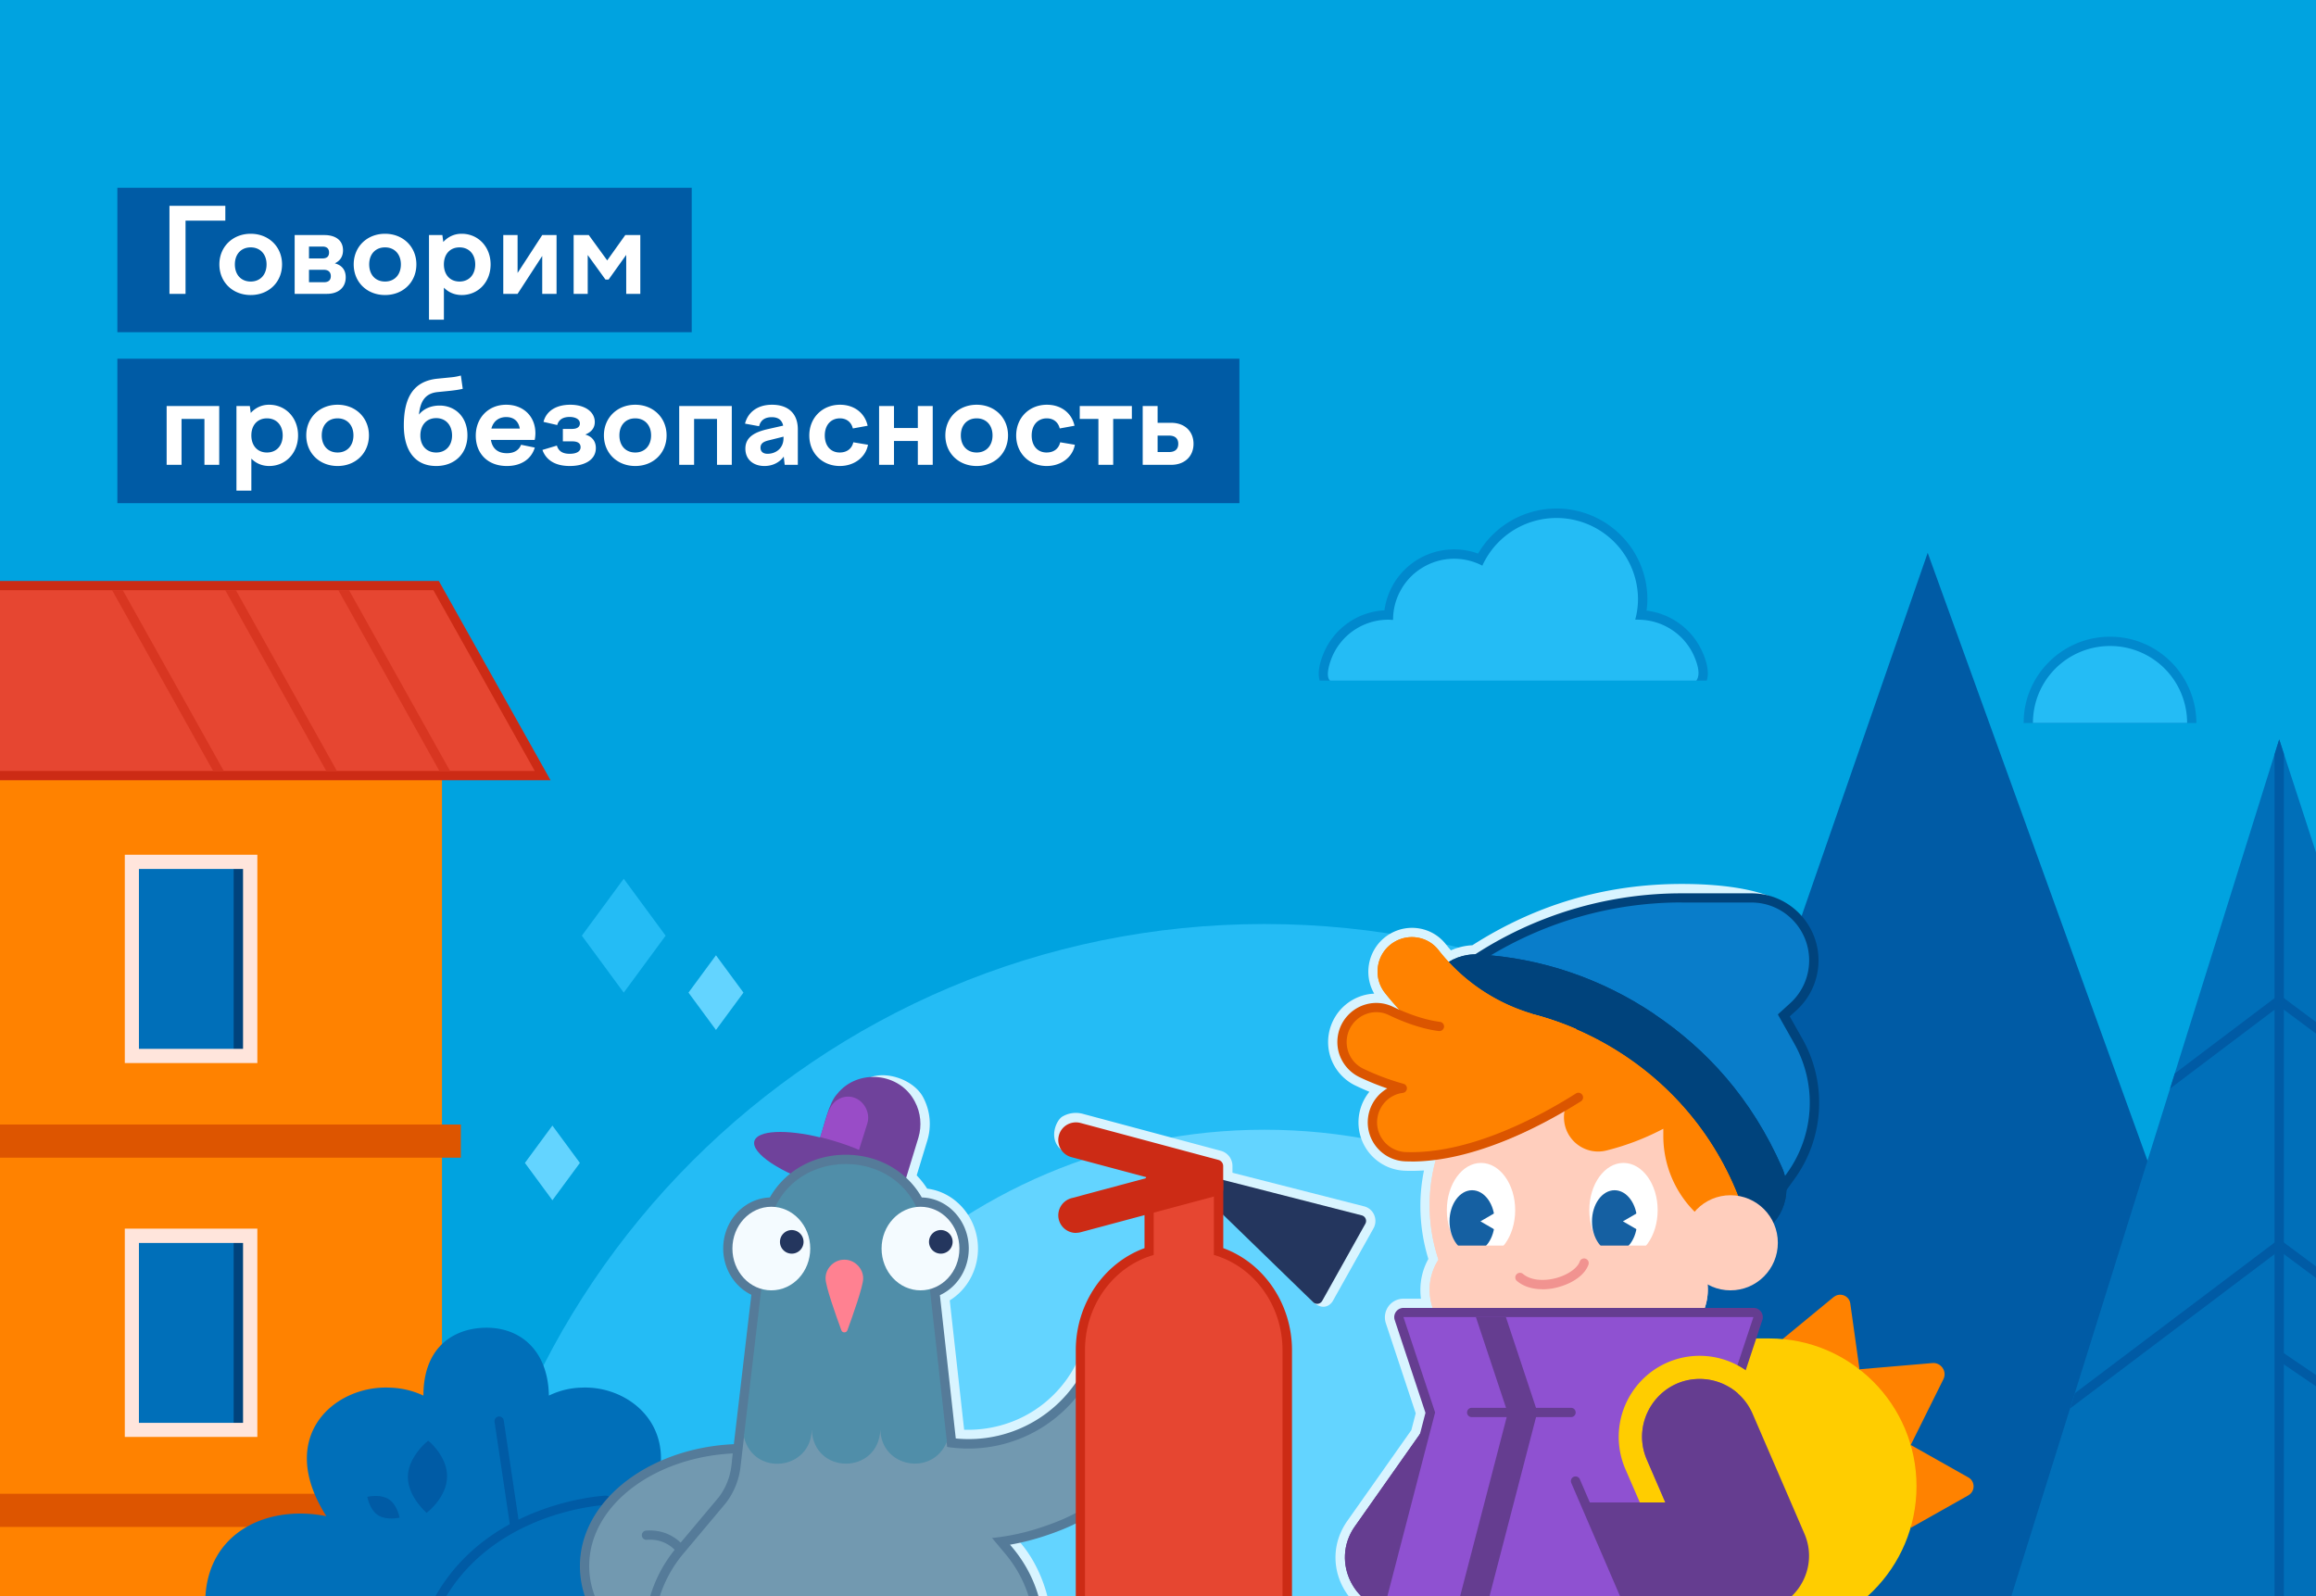
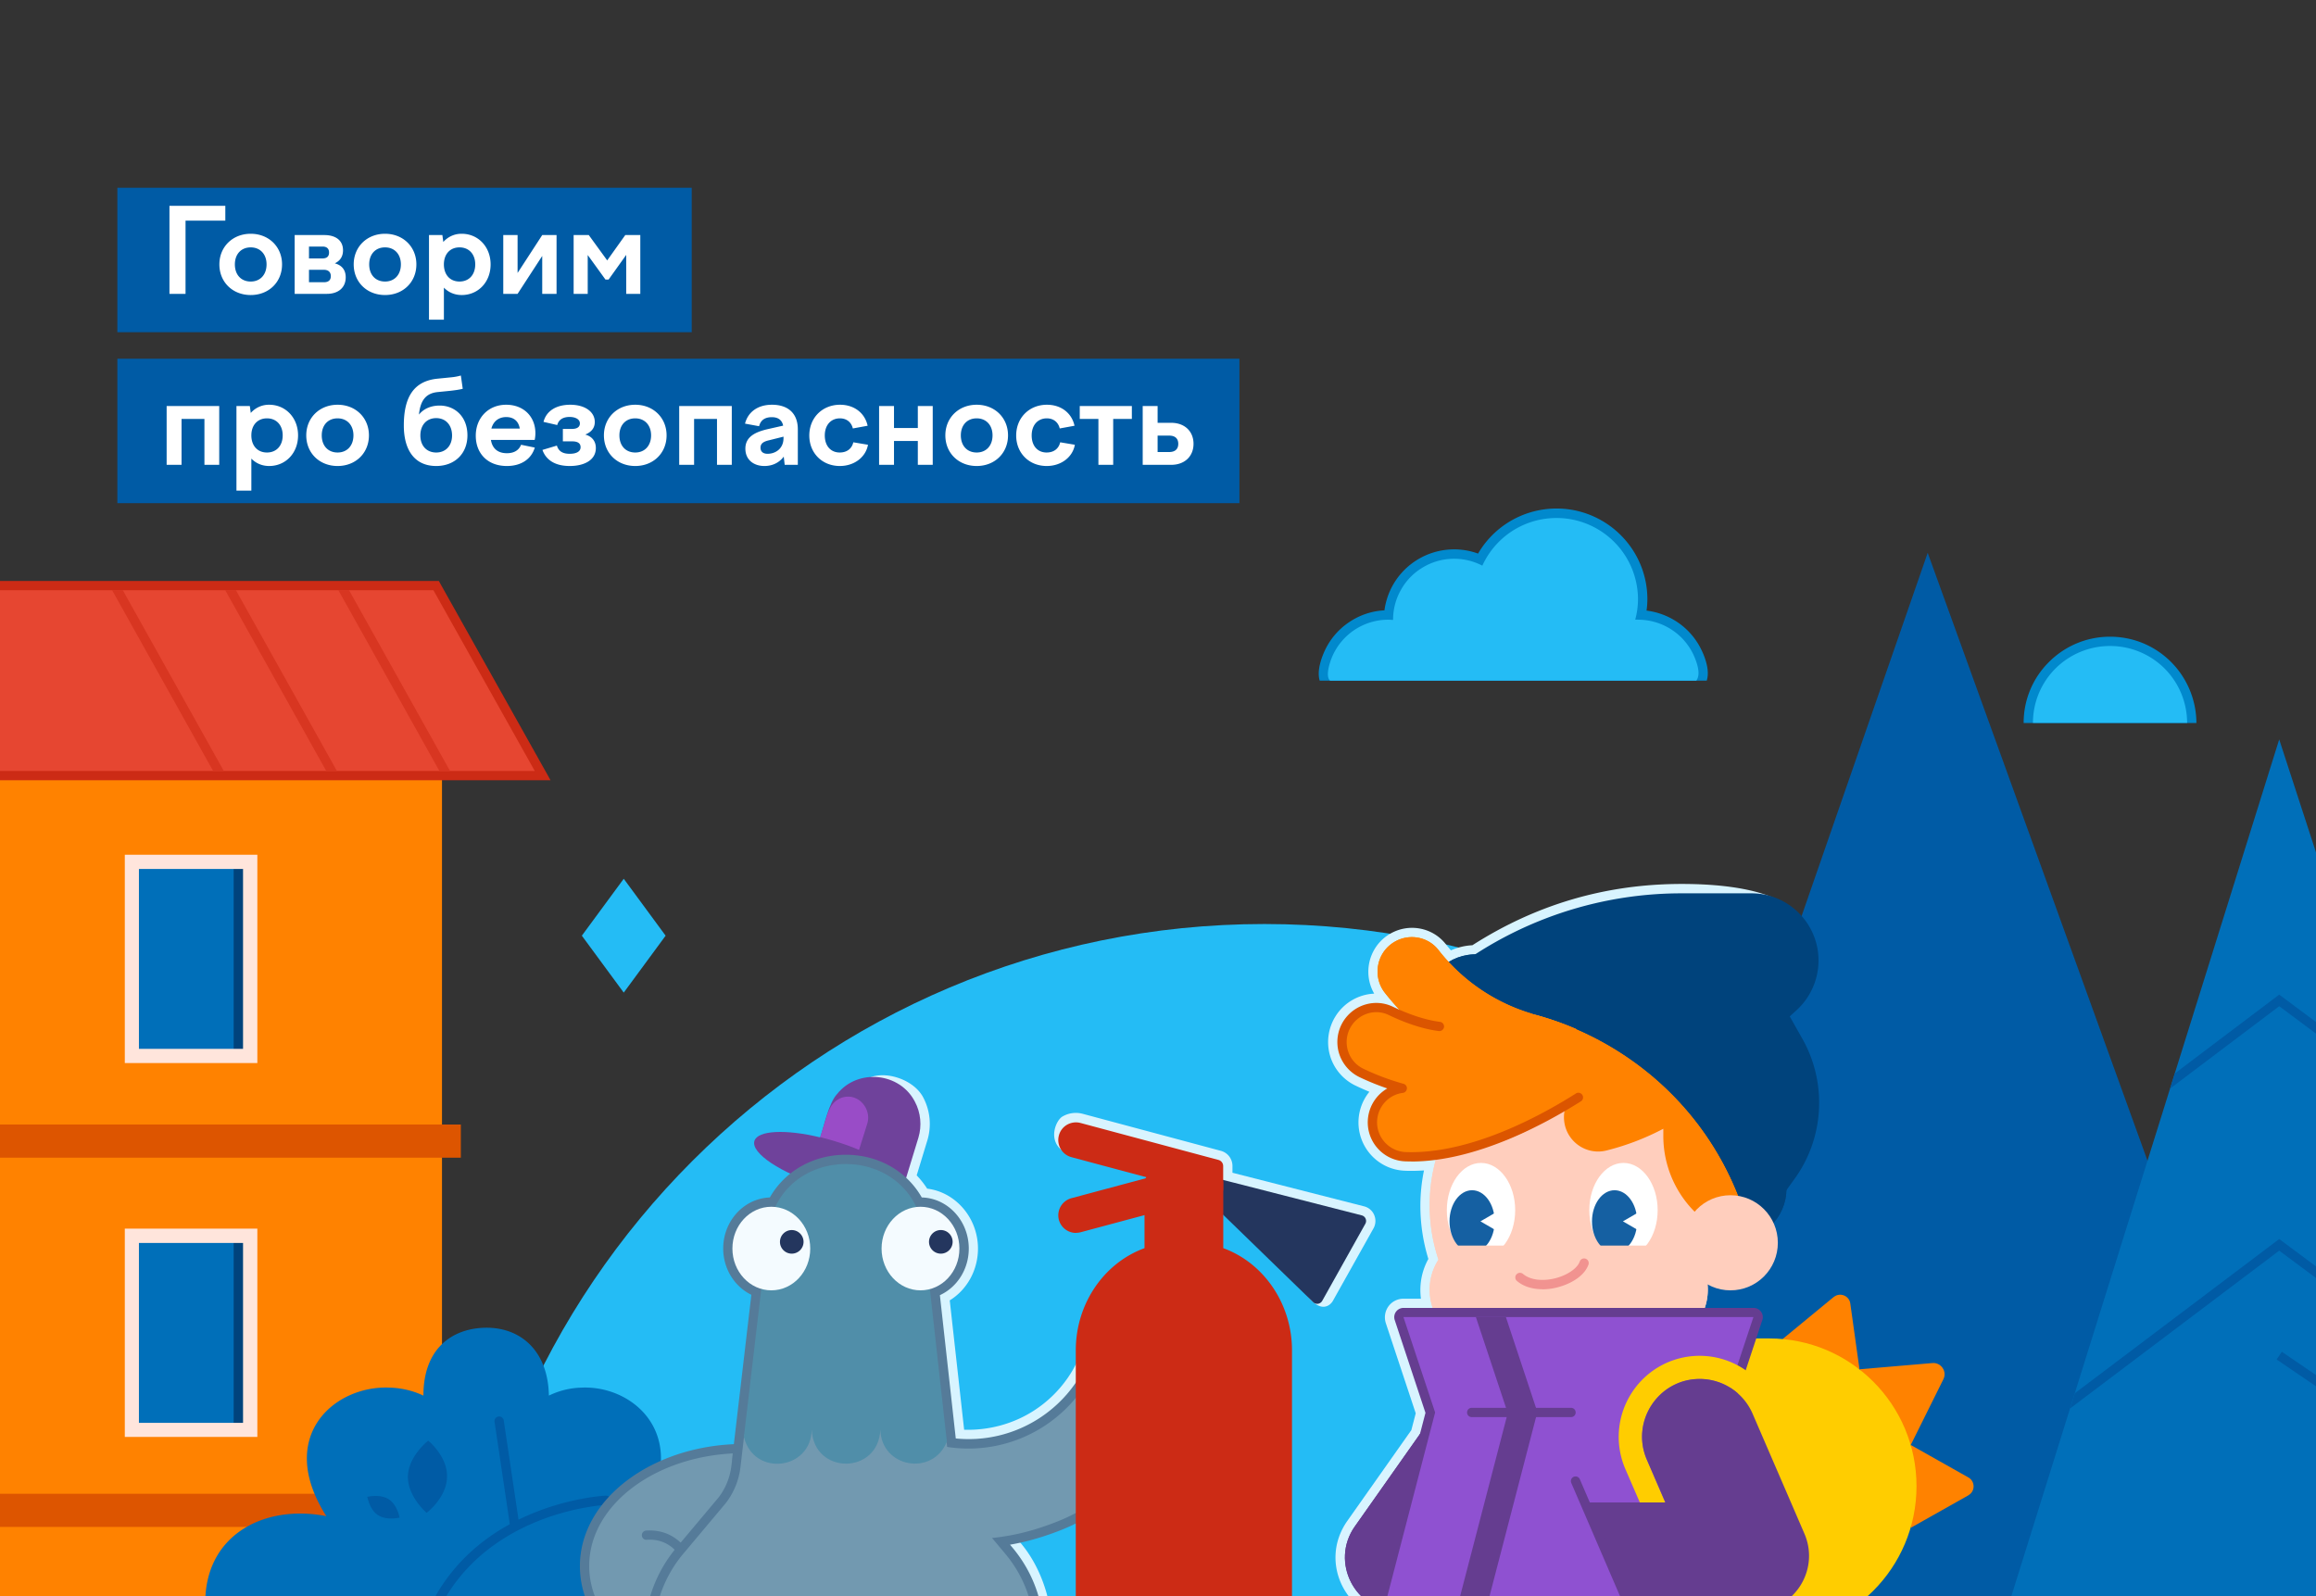
<svg xmlns="http://www.w3.org/2000/svg" width="296" height="204" fill="none">
  <rect width="100%" height="100%" fill="#333333" stroke="none" />
  <g clip-path="url(#a)">
-     <path fill="#00A3E0" d="M0 0h296v204H0z" />
    <path fill="#24BCF5" d="M264.976 221.501c0 24.12-8.261 46.318-22.102 63.898-45.951 2.6-111.155 11.954-172.288-14.802-7.894-14.601-12.381-31.326-12.381-49.096 0-57.097 46.295-103.392 103.392-103.392 57.096 0 103.391 46.283 103.391 103.392h-.012ZM79.718 112.324l-5.354 7.276 5.354 7.277 5.353-7.277-5.353-7.276Z" />
-     <path fill="#63D4FF" d="m91.505 122.105-3.513 4.772 3.513 4.772 3.514-4.772-3.514-4.772ZM70.6 143.874l-3.513 4.772 3.514 4.772 3.513-4.772-3.513-4.772ZM161.596 287.158c39.421 0 71.377-31.956 71.377-71.377 0-39.42-31.956-71.377-71.377-71.377-39.42 0-71.377 31.957-71.377 71.377 0 39.421 31.957 71.377 71.377 71.377Z" />
    <path fill="#005BA5" d="m246.373 70.66 54.506 150.754H194.045l12.494-68.398 13.67-6.979 26.164-75.378Z" />
    <path fill="#006FB9" d="m291.297 94.512 46.354 142.363h-90.856l44.502-142.363Z" />
-     <path fill="#005BA5" d="M291.891 223.081h-1.187V96.423l.594-1.91.593 1.827v126.741Z" />
    <path fill="#005BA5" d="m277.955 137.21 13.343-10.078 14.031 10.458.629 1.947-14.66-10.921-13.948 10.529.605-1.935ZM319.384 180.775l-28.086-20.916-26.72 20.168.605-1.947 26.115-19.705 27.457 20.441.629 1.959Z" />
    <path fill="#005BA5" d="m324.547 196.622-33.582-22.851.665-.985 32.323 21.996.594 1.84Z" />
    <path fill="#D8F4FF" d="M227.791 115.362c-.059 0-2.968-2.374-12.844-2.374s-18.755 2.707-26.768 7.835a7.725 7.725 0 0 0-2.742.653 33.454 33.454 0 0 1-.641-.772c-1.721-2.208-4.831-2.754-7.241-1.282-1.697 1.033-2.718 2.92-2.671 4.926a5.6 5.6 0 0 0 .748 2.659 6.165 6.165 0 0 0-4.938 2.885 6.226 6.226 0 0 0-.712 5.021 6.168 6.168 0 0 0 3.276 3.858c.57.273 1.163.534 1.757.783a6.2 6.2 0 0 0 .024 7.859 6.142 6.142 0 0 0 4.522 2.231c.796.036 1.591.012 2.434-.035a22.435 22.435 0 0 0-.463 4.51c0 2.303.344 4.594 1.021 6.802a8.193 8.193 0 0 0-1.021 3.977c0 .368.024.736.071 1.104h-2.232a2.37 2.37 0 0 0-1.923.985 2.406 2.406 0 0 0-.332 2.137l3.822 11.526-.558 2.148-8.202 11.633c-.89 1.271-1.413 2.743-1.484 4.262-.142 2.873 1.306 5.65 3.68 7.193l-1.496 5.746a5.216 5.216 0 0 0 .926 4.511 5.173 5.173 0 0 0 4.107 2.018h4.582l45.808-95.653-.522-7.122.012-.024Z" />
    <path fill="#FFCEBD" d="M217.059 160.898v-19.563l-12.63-9.045c-11.989 0-21.711 9.757-21.711 21.782 0 2.434.403 4.76 1.128 6.944a7.048 7.048 0 0 0-1.128 3.834c0 3.918 3.157 7.087 7.063 7.087h21.426c3.905 0 7.063-3.169 7.063-7.087a7.032 7.032 0 0 0-1.223-3.976l.012.024Z" />
    <path fill="#FFCEBD" d="M217.059 160.898v-19.563l-12.63-9.045c-11.989 0-21.711 9.757-21.711 21.782 0 2.434.403 4.76 1.128 6.944a7.048 7.048 0 0 0-1.128 3.834c0 3.918 3.157 7.087 7.063 7.087h21.426c3.905 0 7.063-3.169 7.063-7.087a7.032 7.032 0 0 0-1.223-3.976l.012.024Z" />
    <path fill="#fff" d="M189.282 160.731c-2.409 0-4.368-2.706-4.368-6.042 0-3.335 1.959-6.042 4.368-6.042 2.41 0 4.369 2.707 4.369 6.042 0 3.336-1.959 6.042-4.369 6.042Z" />
    <path fill="#1560A2" d="M188.142 160.09c-1.59 0-2.884-1.78-2.884-3.976 0-2.196 1.294-3.977 2.884-3.977 1.591 0 2.885 1.781 2.885 3.977 0 2.196-1.294 3.976-2.885 3.976Z" />
    <path fill="#fff" d="M192.262 154.345v3.538l-3.051-1.769 3.051-1.769ZM207.491 160.731c-2.409 0-4.368-2.706-4.368-6.042 0-3.335 1.959-6.042 4.368-6.042 2.41 0 4.369 2.707 4.369 6.042 0 3.336-1.959 6.042-4.369 6.042Z" />
    <path fill="#1560A2" d="M206.352 160.09c-1.591 0-2.884-1.78-2.884-3.976 0-2.196 1.293-3.977 2.884-3.977s2.885 1.781 2.885 3.977c0 2.196-1.294 3.976-2.885 3.976Z" />
    <path fill="#fff" d="M210.471 154.345v3.538l-3.051-1.769 3.051-1.769Z" />
    <path fill="#FFCEBD" d="M213.284 159.212h-28.145v4.618h28.145v-4.618Z" />
    <path fill="#00437C" d="M225.487 155.235c-.059 0-.119 0-.178-.012a1.204 1.204 0 0 1-.95-.807c-.047-.154-5.045-15.17-17.746-22.174-12.606-6.944-23.871-2.683-23.99-2.635a1.2 1.2 0 0 1-1.437-.475 1.209 1.209 0 0 1 .202-1.507l.784-.713a48.45 48.45 0 0 1 32.774-12.725H223.861c4.724 0 8.558 3.858 8.558 8.583a8.618 8.618 0 0 1-2.801 6.35l-.878.796 1.626 2.884c3.157 5.603 2.789 12.595-.962 17.818l-2.955 4.119a1.2 1.2 0 0 1-.962.498Z" />
-     <path fill="#097DCA" d="M214.946 115.362h8.903c4.072 0 7.372 3.312 7.372 7.396a7.382 7.382 0 0 1-2.422 5.472l-1.579 1.436 2.089 3.704a15.413 15.413 0 0 1-.89 16.547l-2.956 4.119s-5.021-15.526-18.304-22.85c-13.283-7.324-24.987-2.707-24.987-2.707l.783-.712a47.38 47.38 0 0 1 31.967-12.416l.024.011Z" />
    <path fill="#FF8200" d="M191.62 131.245a23.633 23.633 0 0 1-13.876-2.053c-1.983-.95-4.369-.226-5.544 1.638-1.401 2.231-.558 5.187 1.816 6.315a32.738 32.738 0 0 0 5.199 1.947c-1.899.225-3.454 1.721-3.762 3.668-.404 2.599 1.543 4.985 4.166 5.08a32.322 32.322 0 0 0 20.465-6.351 4.414 4.414 0 0 0-.166 1.852c.32 2.612 2.848 4.357 5.401 3.716a32.428 32.428 0 0 0 7.264-2.778v.926c0 4.57 2.279 8.843 6.078 11.384l3.288 5.092s3.929-16.251-6.861-26.471c-9.425-8.939-23.492-3.977-23.492-3.977l.024.012Z" />
    <path fill="#FF8200" d="M177.744 129.192c-1.983-.95-4.369-.226-5.544 1.638-1.401 2.231-.558 5.187 1.816 6.315a32.738 32.738 0 0 0 5.199 1.947c-1.899.225-3.454 1.721-3.762 3.668-.404 2.599 1.543 4.985 4.166 5.08 7.372.273 15.598-2.968 21.877-6.944 28.347-17.924-12.036-6.588-13.496-7.158-2.458-.95-5.793-2.398-10.268-4.546h.012Z" />
    <path fill="#00437C" d="M211.396 129.607c6.66 4.475 12.453 10.731 16.358 19.634 1.567 3.561-.226 7.704-3.905 8.938-2.268-9.508-7.906-17.711-16.049-23.183-7.669-5.152-16.714-7.359-25.783-6.339v-.095c0-3.798 3.193-6.789 6.98-6.564 7.941.463 15.633 3.051 22.423 7.609h-.024Z" />
    <path fill="#00437C" d="M211.396 129.607c6.66 4.475 12.453 10.731 16.358 19.634 1.567 3.561-.226 7.704-3.905 8.938-2.268-9.508-7.906-17.711-16.049-23.183-7.669-5.152-16.714-7.359-25.783-6.339v-.095c0-3.798 3.193-6.789 6.98-6.564 7.941.463 15.633 3.051 22.423 7.609h-.024Z" />
    <path fill="#FFCEBD" d="M221.166 164.934c3.348 0 6.054-2.719 6.054-6.078 0-3.359-2.706-6.078-6.054-6.078-3.347 0-6.053 2.719-6.053 6.078 0 3.359 2.706 6.078 6.053 6.078Z" />
    <path fill="#FF8200" d="M196.155 129.702a3.961 3.961 0 0 1-.451-.154 23.705 23.705 0 0 1-11.859-8.119c-1.353-1.733-3.81-2.149-5.686-.998-2.243 1.366-2.777 4.404-1.163 6.47 5.65 7.193 14.28 11.965 24.109 12.393l.332-7.764a38.142 38.142 0 0 0-5.282-1.84v.012Z" />
    <path fill="#FF8200" d="M196.155 129.702a3.961 3.961 0 0 1-.451-.154 23.705 23.705 0 0 1-11.859-8.119c-1.353-1.733-3.81-2.149-5.686-.998-2.243 1.366-2.777 4.404-1.163 6.47 5.65 7.193 14.28 11.965 24.109 12.393l.332-7.764a38.142 38.142 0 0 0-5.282-1.84v.012Z" />
    <path fill="#DB5500" d="M180.367 148.457c-.261 0-.51 0-.771-.011a4.96 4.96 0 0 1-3.644-1.805 4.978 4.978 0 0 1-1.081-3.964 5.013 5.013 0 0 1 2.434-3.55 32.746 32.746 0 0 1-3.537-1.436 5.038 5.038 0 0 1-2.648-3.11 5.008 5.008 0 0 1 .57-4.048c1.353-2.137 4.06-2.932 6.303-1.864 2.185 1.045 4.274 1.722 6.054 1.947a.598.598 0 0 1 .511.665.606.606 0 0 1-.665.51c-1.899-.237-4.119-.949-6.41-2.053-1.698-.819-3.751-.202-4.784 1.424a3.817 3.817 0 0 0-.439 3.087 3.762 3.762 0 0 0 2.018 2.374 31.104 31.104 0 0 0 5.104 1.911.583.583 0 0 1 .428.617.596.596 0 0 1-.523.546c-1.65.202-2.979 1.508-3.24 3.17a3.78 3.78 0 0 0 .831 3.015 3.822 3.822 0 0 0 2.777 1.377c8.167.296 17.141-4.559 21.759-7.491a.587.587 0 0 1 .819.19.587.587 0 0 1-.19.819c-4.606 2.909-13.414 7.692-21.676 7.692v-.012Z" />
    <path fill="#F19390" d="M197.128 164.791c-1.282 0-2.433-.356-3.252-1.056a.586.586 0 0 1-.071-.831.599.599 0 0 1 .842-.071c1.116.937 2.932.89 4.262.522 1.496-.415 2.695-1.258 2.991-2.101a.588.588 0 0 1 .748-.368.596.596 0 0 1 .368.76c-.427 1.234-1.875 2.326-3.798 2.86a7.718 7.718 0 0 1-2.09.297v-.012Z" />
    <path fill="#653D90" d="M173.162 195.097c-3.217 4.57.035 10.885 5.615 10.885l7.656-29.712-13.271 18.838v-.011Z" />
    <path fill="#653D90" d="M173.162 195.096c-3.217 4.571.035 10.886 5.615 10.886l7.656-29.724-13.271 18.838Z" />
    <path fill="#FF8200" d="m248.373 176.306-4.167 8.392-6.552-9.674 9.318-.796c1.116-.095 1.911 1.081 1.401 2.078ZM251.578 191.132l-7.371 4.154v-10.588l7.371 4.154c.879.499.879 1.781 0 2.268v.012ZM234.366 165.788c.783-.641 1.97-.178 2.113.819l1.175 8.404-9.829-3.846 6.541-5.389v.012Z" />
    <path fill="#FFCD00" d="M226.116 171.082c10.399 0 18.827 8.452 18.827 18.886s-8.428 18.886-18.827 18.886h-18.221v-37.772h18.221Z" />
    <path fill="#653D90" d="M225.475 216.95h-47.553a3.987 3.987 0 0 1-3.169-1.555 3.981 3.981 0 0 1-.712-3.478l8.143-31.326-3.929-11.859c-.119-.368-.06-.76.166-1.068.226-.309.582-.487.961-.487h44.728c.38 0 .736.178.962.487.225.308.285.712.166 1.068l-3.929 11.859 8.084 31.326a.688.688 0 0 1 .035.213 4.012 4.012 0 0 1-.759 3.277 4.005 4.005 0 0 1-3.17 1.555l-.024-.012Z" />
    <path fill="#8F51D1" d="m228.229 212.202-8.179-31.659 4.048-12.191H179.37l4.048 12.191-8.226 31.659c-.463 1.804.89 3.561 2.742 3.561h47.553c1.852 0 3.205-1.757 2.742-3.561Z" />
    <path fill="#653D90" d="m192.701 180.614-4.072-12.262h3.834l4.024 12.132-9.164 35.279h-3.762l9.14-35.149Z" />
    <path fill="#653D90" d="M200.785 181.137h-12.689a.588.588 0 0 1-.594-.594c0-.332.261-.593.594-.593h12.689c.333 0 .594.261.594.593a.588.588 0 0 1-.594.594Z" />
    <path fill="#FFCD00" d="m229.309 193.007-.641-1.471-4.677-10.826a7.372 7.372 0 0 0-6.754-4.44c-5.295 0-8.856 5.449-6.755 10.327l2.778 6.434h-3.253l-2.267-5.235a10.358 10.358 0 0 1 .843-9.817 10.305 10.305 0 0 1 8.642-4.677c4.119 0 7.846 2.458 9.484 6.244l4.677 10.826 1.152 2.671h-3.253l.024-.036Z" />
    <path fill="#653D90" d="M202.53 192.046h17.224l4.593 13.936h-15.942l-5.875-13.936Z" />
    <path fill="#653D90" d="m219.54 205.982-.7-.072-8.357-19.325c-2.113-4.878 1.46-10.327 6.754-10.327a7.362 7.362 0 0 1 6.755 4.44l4.677 10.825 1.946 4.511c2.03 4.701-1.4 9.936-6.493 9.936h-4.582v.012ZM209.865 209.65a.594.594 0 0 1-.546-.356l-8.499-19.741a.59.59 0 0 1 .308-.783.592.592 0 0 1 .784.308l8.499 19.741a.59.59 0 0 1-.546.831Z" />
    <path fill="#FF8200" d="M56.489 94.12H-3.813V284.12h60.302V94.12Z" />
    <path fill="#CC2B15" d="M70.365 99.735H-5V74.261h61.085l14.28 25.474Z" />
    <path fill="#E64631" d="M55.397 75.448h-59.21v23.1h72.16l-12.95-23.1Z" />
    <path fill="#D83621" d="M44.607 75.436h-1.365l12.915 23.112h1.365L44.607 75.436ZM30.148 75.436h-1.365l12.915 23.112h1.365L30.148 75.436ZM15.69 75.436h-1.365L27.24 98.548h1.365L15.69 75.436Z" />
    <path fill="#D50" d="M58.899 143.739H-3.813v4.238h62.712v-4.238ZM58.899 190.936H-3.813v4.238h62.712v-4.238Z" />
    <path fill="#006FB9" d="M31.478 110.679H17.353v24.003h14.125v-24.003Z" />
    <path fill="#00437C" d="M31.68 110.656h-1.816v24.002h1.816v-24.002Z" />
    <path fill="#FFE5DC" d="M32.89 135.881H15.951v-26.626h16.94v26.626Zm-15.134-1.816h13.306v-22.993H17.756v22.993Z" />
    <path fill="#006FB9" d="M31.478 158.482H17.353v24.002h14.125v-24.002Z" />
    <path fill="#00437C" d="M31.68 158.47h-1.816v24.002h1.816V158.47Z" />
    <path fill="#FFE5DC" d="M32.89 183.671H15.951v-26.625h16.94v26.625Zm-15.134-1.804h13.306v-22.993H17.756v22.993Z" />
    <path fill="#006FB9" d="M41.71 193.797c-6.517-10.197 1.033-16.737 8.072-16.429 1.495.036 2.98.38 4.333 1.021 0-5.817 3.383-8.262 7.086-8.63 4.867-.475 8.844 2.529 8.95 8.63a10.04 10.04 0 0 1 4.179-1.021c6.766-.308 14.019 6.232 7.751 16.429 7.763-1.579 15.194 2.54 14.874 11.657H26.243c-.345-9.117 7.383-13.236 15.467-11.657Z" />
    <path fill="#005BA5" d="m54.53 193.37.19-.155c.095-.083 2.374-1.946 2.41-4.404.106-2.469-2.137-4.439-2.232-4.51l-.178-.155-.178.155c-.095.083-2.35 1.982-2.41 4.403-.048 2.434 2.137 4.428 2.22 4.511l.166.155h.012ZM51.063 193.987c-.534.107-1.792.273-2.718-.297-.926-.57-1.282-1.828-1.4-2.362.522-.107 1.78-.285 2.718.297.937.593 1.294 1.84 1.412 2.362h-.012ZM54.268 209.229c-.06 0-.13 0-.19-.036a.604.604 0 0 1-.38-.748c5.449-16.405 23.551-17.26 23.741-17.271.333 0 .606.249.618.569a.596.596 0 0 1-.57.618c-.178 0-17.473.842-22.649 16.452a.596.596 0 0 1-.558.404l-.012.012Z" />
    <path fill="#005BA5" d="M65.771 195.554a.588.588 0 0 1-.582-.511l-1.982-13.307a.6.6 0 0 1 .499-.676.6.6 0 0 1 .676.498l1.983 13.307a.6.6 0 0 1-.499.677h-.083l-.012.012Z" />
    <path fill="#D8F4FF" d="M148.603 164.684a8.235 8.235 0 0 0-6.161 1.021 8.207 8.207 0 0 0-3.632 5.092 15.376 15.376 0 0 1-6.707 9.532c-2.624 1.686-5.746 2.517-8.879 2.422l-1.84-16.536c2.22-1.365 3.608-3.882 3.608-6.624 0-3.917-2.86-7.217-6.493-7.656a11.284 11.284 0 0 0-1.341-1.698l1.365-4.475a7.24 7.24 0 0 0-.522-5.472c-1.092-2.125-4.381-3.395-6.683-2.623-1.496.51-1.472.914-2.742 1.65l9.864 88.363a36.178 36.178 0 0 0 5.235-1.911c5.33-2.41 9.14-7.075 10.458-12.808 1.187-5.187-.202-12.488-4.665-16.773.89-.214 21.283-31.018 19.158-31.504h-.023Z" />
    <path fill="#557B99" d="M79.54 216.403a7.596 7.596 0 0 1-4.178-1.234l-.985-.653 3.549-5.366c-2.505-2.635-3.81-5.721-3.81-8.974 0-8.606 9.4-15.609 20.95-15.609l1.188.035c11.004.463 19.764 7.265 19.764 15.574 0 8.31-9.544 15.646-21.153 15.61-3.324 0-6.683-.641-9.781-1.876-1.306 1.639-3.407 2.517-5.544 2.517v-.024Z" />
    <path fill="#7299B0" d="M95.067 185.742c-10.909 0-19.764 6.445-19.764 14.422 0 3.324 1.555 6.387 4.155 8.82l-3.431 5.187c2.647 1.757 6.612 1.294 8.38-1.353a4.68 4.68 0 0 0 .238-.415 25.21 25.21 0 0 0 10.422 2.172c10.909 0 19.765-6.446 19.765-14.423s-8.856-14.41-19.765-14.41Z" />
    <path fill="#6F429B" d="M96.42 145.833c.416-1.353 4.001-1.519 8.404-.451.511-1.472 1.081-4.392 2.173-5.555 2.635-3.288 8.012-2.754 9.935.997.748 1.389.902 3.074.451 4.582l-2.291 7.502-.985-.309c-1.828.475-5.27.143-9.045-1.009-5.259-1.65-9.117-4.19-8.642-5.757Z" />
    <path fill="#557B99" d="M107.839 227.977c-5.258 0-10.529-1.092-15.325-3.288a17.401 17.401 0 0 1-6.255-4.82c-3.371-4.107-4.677-9.864-3.383-15.016a17.413 17.413 0 0 1 3.585-7.039l5.4-6.434a8.224 8.224 0 0 0 1.615-4.012l.083-.689h-.012l2.481-21.177c-2.16-1.044-3.597-3.347-3.597-5.911 0-3.526 2.648-6.41 5.96-6.529 1.922-3.383 5.567-5.46 9.709-5.46 4.143 0 7.787 2.077 9.71 5.46 3.324.083 6.007 2.98 6.007 6.529 0 2.623-1.472 4.938-3.692 5.959l2.03 18.316a16.586 16.586 0 0 0 10.6-2.54c3.68-2.362 6.232-6.007 7.218-10.268a6.966 6.966 0 0 1 3.11-4.345 7.008 7.008 0 0 1 5.27-.878 6.88 6.88 0 0 1 4.345 3.11 6.91 6.91 0 0 1 .878 5.27 30.71 30.71 0 0 1-5.935 12.298 30.61 30.61 0 0 1-9.223 7.728l.035.035-1.519.725c-1.211.569-2.446 1.009-3.49 1.353a30.744 30.744 0 0 1-4.357 1.092l.321.38c3.466 4.143 4.76 9.555 3.549 14.862-1.222 5.365-4.795 9.733-9.781 11.989-4.796 2.196-10.054 3.288-15.325 3.288l-.012.012Z" />
    <path fill="#994CC7" d="M109.799 146.985c-1.496-.641-3.348-1.235-4.974-1.627l.902-2.872c.107-.309.249-.618.404-.902a2.58 2.58 0 0 1 2.029-1.401c.333-.024.677 0 .998.119 1.341.451 2.124 2.018 1.673 3.359l-.332 1.068-.712 2.256h.012Z" />
    <path fill="#557B99" d="M144.496 167.295c1.958-.843 4.368-.487 5.982.902.819.688 1.021 1.769 1.354 2.778a5.79 5.79 0 0 1 .142 3.145c-.973 4.321-6.113 4.618-8.891 8.084a28.92 28.92 0 0 1-10.304 8.131c-1.092.499-2.184.962-3.335 1.342-4.903 1.638-6.541 5.508-11.609 4.463-5.093-.95-6.434-7.763-2.066-10.565a5.695 5.695 0 0 1 2.125-.831c.76-.13 1.887.713 2.635.879 9.295 2.018 18.933-4.143 20.94-13.461.201-.891.439-2.137 1.032-2.837.594-.701 1.152-1.662 2.006-2.018" />
    <path fill="#7299B0" d="M136.412 193.932c-1.092.511-2.22.926-3.359 1.306a29.195 29.195 0 0 1-15.218.89 5.872 5.872 0 0 1-2.113-.854 5.829 5.829 0 0 1-1.615-1.615 5.686 5.686 0 0 1-.866-2.113 6.171 6.171 0 0 1 0-2.291 5.6 5.6 0 0 1 .89-2.101 5.64 5.64 0 0 1 1.638-1.59 5.741 5.741 0 0 1 2.125-.831 5.66 5.66 0 0 1 2.279.059c4.559.938 9.295.059 13.212-2.457a17.853 17.853 0 0 0 7.728-10.992 5.805 5.805 0 0 1 2.576-3.609 5.712 5.712 0 0 1 4.368-.724 5.837 5.837 0 0 1 3.609 2.576 5.743 5.743 0 0 1 .724 4.38 29.238 29.238 0 0 1-5.71 11.823c-2.778 3.454-6.279 6.268-10.292 8.155l.024-.012Z" />
    <path fill="#557B99" d="M87.363 199.167a.58.58 0 0 1-.523-.309c-.059-.095-1.294-2.243-4.178-2.042-.332.036-.605-.225-.63-.546a.587.587 0 0 1 .547-.629c3.668-.249 5.235 2.529 5.306 2.647a.602.602 0 0 1-.237.808.638.638 0 0 1-.285.071Z" />
    <path fill="#7299B0" d="m128.483 198.609-5.283-6.303a9.444 9.444 0 0 1-1.852-4.712l-.368-3.3-5.08-20.714c-1.401-12.666-14.743-12.488-16.227.178l-4.594 19.99-.44 3.763a9.322 9.322 0 0 1-1.887 4.629l-5.4 6.434a16.12 16.12 0 0 0-3.336 6.564c-1.211 4.82 0 10.138 3.157 13.984a16.007 16.007 0 0 0 5.829 4.487c9.306 4.249 20.369 4.249 29.664 0 9.686-4.381 12.642-16.856 5.817-25Z" />
    <path fill="#508EA9" d="m95.067 183.736 3.063-26.08c1.4-11.87 18.625-11.811 19.93.071l2.956 26.555c-1.828 4.487-8.416 3.3-8.499-1.567-.238 5.828-8.547 5.828-8.772 0-.084 5.211-7.372 6.066-8.654 1.009l-.024.012Z" />
-     <path fill="#FF8191" d="M107.911 161.016c-1.294-.024-2.434 1.115-2.398 2.409 0 .997 1.341 4.772 2.018 6.612.119.356.653.356.772 0 .676-1.852 2.018-5.627 2.018-6.612.023-1.294-1.116-2.433-2.41-2.409Z" />
+     <path fill="#FF8191" d="M107.911 161.016Z" />
    <path fill="#F4FBFF" d="M98.58 164.933c2.754 0 4.974-2.386 4.974-5.342 0-2.956-2.232-5.341-4.974-5.341s-4.973 2.385-4.973 5.341c0 2.956 2.231 5.342 4.973 5.342Z" />
    <path fill="#24365E" d="M101.192 160.244a1.51 1.51 0 0 0 1.508-1.508 1.51 1.51 0 0 0-1.508-1.507 1.51 1.51 0 0 0-1.507 1.507 1.51 1.51 0 0 0 1.507 1.508Z" />
    <path fill="#F4FBFF" d="M117.645 164.933c2.754 0 4.973-2.386 4.973-5.342 0-2.956-2.231-5.341-4.973-5.341s-4.974 2.385-4.974 5.341c0 2.956 2.232 5.342 4.974 5.342Z" />
    <path fill="#24365E" d="M120.244 160.244a1.51 1.51 0 0 0 1.508-1.508 1.509 1.509 0 1 0-1.508 1.508Z" />
    <path fill="#D8F4FF" d="m160.698 155.611-14.363-7.668c-1.84-.498-9.235.238-10.695-.973-1.686-1.413-.665-3.775.142-4.25a3.391 3.391 0 0 1 2.624-.344l17.627 4.724a2.006 2.006 0 0 1 1.484 1.935v.867l16.832 4.297a1.896 1.896 0 0 1 1.282 1.104 1.934 1.934 0 0 1-.083 1.697l-5.199 9.283c-.297.534-1.638 1.876-3.668-1.235-.047-.083-5.983-9.437-5.983-9.437Z" />
    <path fill="#24365E" d="m152.092 151.16 15.741 15.289a.738.738 0 0 0 1.151-.166l5.52-9.864a.738.738 0 0 0-.463-1.069l-21.26-5.436c-.724-.19-1.235.712-.689 1.234v.012Z" />
    <path fill="#CC2B15" d="M163.927 207.557h-25.248a1.19 1.19 0 0 1-1.187-1.187v-33.772c0-5.911 3.561-11.146 8.784-13.057v-8.357a1.19 1.19 0 0 1 1.187-1.187h7.692a1.19 1.19 0 0 1 1.187 1.187v8.357c5.211 1.899 8.784 7.146 8.784 13.057v33.772a1.19 1.19 0 0 1-1.187 1.187h-.012Z" />
-     <path fill="#E64631" d="M155.142 160.407v-9.223h-7.692v9.223c-5.056 1.437-8.784 6.351-8.784 12.191v33.772h25.249v-33.772c0-5.84-3.728-10.754-8.784-12.191h.011Z" />
    <path fill="#CC2B15" d="M137.515 157.582c.19 0 .38-.024.582-.071l17.628-4.724a.813.813 0 0 0 .605-.784v-2.956a.812.812 0 0 0-.605-.783l-17.628-4.725a2.293 2.293 0 0 0-1.721.226 2.224 2.224 0 0 0-1.045 1.377 2.261 2.261 0 0 0 1.603 2.766l9.781 2.623-9.781 2.624a2.27 2.27 0 0 0-1.603 2.765 2.266 2.266 0 0 0 2.184 1.674v-.012Z" />
    <path fill="#0189CD" d="M217.656 83.521a8.93 8.93 0 0 0-3.311-4.024 9.036 9.036 0 0 0-3.906-1.448c.071-.499.107-1.01.107-1.52a11.56 11.56 0 0 0-2.611-7.252 11.658 11.658 0 0 0-6.577-4.024 11.657 11.657 0 0 0-7.644.985 11.622 11.622 0 0 0-4.808 4.522 8.92 8.92 0 0 0-3.347-.534 8.988 8.988 0 0 0-7.538 4.558 9.102 9.102 0 0 0-1.08 3.23 8.833 8.833 0 0 0-4.487 1.495 8.885 8.885 0 0 0-3.3 4.024c-.38.902-.831 2.362-.487 3.466h49.464c.285-.89.131-2.041-.463-3.466l-.012-.012Z" />
    <path fill="#24BCF5" d="M209.347 79.2h-.356a9.906 9.906 0 0 0 .356-2.635 10.421 10.421 0 0 0-2.338-6.517 10.44 10.44 0 0 0-5.9-3.608 10.457 10.457 0 0 0-6.861.878 10.4 10.4 0 0 0-4.795 4.986 7.776 7.776 0 0 0-3.858-.879 7.744 7.744 0 0 0-3.787 1.128 7.615 7.615 0 0 0-2.754 2.837 7.696 7.696 0 0 0-1.009 3.822v.024c-.202 0-.404-.024-.605-.024a7.792 7.792 0 0 0-7.206 4.796c-.391.95-.819 2.505-.237 2.991h46.805c.558-.771.166-2.041-.225-2.991a7.741 7.741 0 0 0-2.885-3.49 7.807 7.807 0 0 0-4.333-1.306l-.012-.011Z" />
    <path fill="#0189CD" d="M258.636 92.4a10.91 10.91 0 0 1 3.241-7.787 10.994 10.994 0 0 1 7.799-3.228c2.944 0 5.71 1.14 7.799 3.228a11.129 11.129 0 0 1 3.24 7.8h-22.079V92.4Z" />
    <path fill="#24BCF5" d="M269.676 82.572a9.885 9.885 0 0 0-6.968 2.872 9.818 9.818 0 0 0-2.884 6.956h19.704a9.868 9.868 0 0 0-2.884-6.956 9.859 9.859 0 0 0-6.956-2.873h-.012Z" />
    <path fill="#005BA5" d="M15 24h73.406v18.463H15z" />
    <path fill="#fff" d="M21.658 37.561v-11.25h7.14v1.89h-5.085v9.36h-2.055Zm10.385-7.68c2.31 0 4.005 1.665 4.005 3.915 0 2.265-1.695 3.915-4.005 3.915-2.31 0-4.005-1.65-4.005-3.915 0-2.25 1.695-3.915 4.005-3.915Zm0 1.74c-1.23 0-2.025.87-2.025 2.175 0 1.32.795 2.19 2.025 2.19 1.215 0 2.025-.87 2.025-2.19 0-1.305-.81-2.175-2.025-2.175Zm5.617 5.94v-7.515h3.795c1.395 0 2.385.645 2.385 1.95 0 .78-.36 1.335-1.05 1.665.9.24 1.395.84 1.395 1.785 0 1.365-1.005 2.115-2.4 2.115H37.66Zm3.57-6.045h-1.74v1.515h1.74c.54 0 .825-.255.825-.75s-.285-.765-.825-.765Zm.165 4.56c.57 0 .885-.255.885-.78 0-.51-.315-.81-.885-.81H39.49v1.59h1.905Zm7.816-6.195c2.31 0 4.005 1.665 4.005 3.915 0 2.265-1.695 3.915-4.005 3.915-2.31 0-4.005-1.65-4.005-3.915 0-2.25 1.695-3.915 4.005-3.915Zm0 1.74c-1.23 0-2.025.87-2.025 2.175 0 1.32.795 2.19 2.025 2.19 1.215 0 2.025-.87 2.025-2.19 0-1.305-.81-2.175-2.025-2.175Zm5.617-1.575h1.71l.12.885a3.074 3.074 0 0 1 2.355-1.05c2.1 0 3.69 1.665 3.69 3.915 0 2.265-1.59 3.915-3.69 3.915-.915 0-1.695-.345-2.28-.945v4.095h-1.905V30.046Zm3.9 1.575c-1.215 0-1.995.87-1.995 2.175 0 1.32.78 2.19 1.995 2.19s2.01-.87 2.01-2.19c0-1.305-.795-2.175-2.01-2.175Zm5.593 5.94v-7.515h1.83v4.845l3.15-4.845h1.83v7.515H69.3v-4.845l-3.15 4.845h-1.83Zm8.994 0v-7.515h1.935l2.355 3.24 2.31-3.24h1.92v7.515h-1.8v-4.98l-2.25 3.15h-.405l-2.265-3.135v4.965h-1.8Z" />
    <path fill="#005BA5" d="M15 45.853h143.406v18.463H15z" />
    <path fill="#fff" d="M21.298 59.415V51.9h6.72v7.515h-1.89V53.55h-2.925v5.865h-1.905ZM30.22 51.9h1.71l.12.885a3.074 3.074 0 0 1 2.355-1.05c2.1 0 3.69 1.665 3.69 3.915 0 2.265-1.59 3.915-3.69 3.915-.915 0-1.695-.345-2.28-.945v4.095h-1.905V51.9Zm3.9 1.575c-1.215 0-1.995.87-1.995 2.175 0 1.32.78 2.19 1.995 2.19s2.01-.87 2.01-2.19c0-1.305-.795-2.175-2.01-2.175Zm9.027-1.74c2.31 0 4.005 1.665 4.005 3.915 0 2.265-1.695 3.915-4.005 3.915-2.31 0-4.005-1.65-4.005-3.915 0-2.25 1.695-3.915 4.005-3.915Zm0 1.74c-1.23 0-2.025.87-2.025 2.175 0 1.32.795 2.19 2.025 2.19 1.215 0 2.025-.87 2.025-2.19 0-1.305-.81-2.175-2.025-2.175Zm12.604 6.09c-2.76 0-4.14-2.04-4.14-5.175 0-3.585 1.23-5.67 4.29-5.985l1.665-.166c.51-.044.915-.12 1.335-.24l.24 1.696c-.45.12-1.035.195-1.56.255l-1.65.165c-1.47.15-2.205 1.035-2.385 2.88.675-.84 1.68-1.155 2.64-1.155 1.935 0 3.555 1.395 3.555 3.81 0 2.355-1.65 3.915-3.99 3.915Zm0-6.12c-1.23 0-2.025.885-2.025 2.22 0 1.305.795 2.175 2.025 2.175 1.215 0 2.025-.87 2.025-2.175 0-1.335-.81-2.22-2.025-2.22Zm9.031 6.12c-2.49 0-3.975-1.635-3.975-3.87 0-2.28 1.605-3.96 3.885-3.96 2.205 0 3.735 1.485 3.735 3.645 0 .27-.03.57-.09.855h-5.595c.195 1.17.96 1.695 2.04 1.695.99 0 1.56-.435 1.815-1.08l1.755.36c-.45 1.485-1.755 2.355-3.57 2.355Zm-.09-6.255c-.87 0-1.62.465-1.89 1.47h3.63c-.165-.96-.78-1.47-1.74-1.47Zm8.131 6.255c-1.86 0-3.03-.75-3.495-2.055l1.845-.555c.225.75.78 1.05 1.635 1.05.9 0 1.395-.315 1.395-.84 0-.48-.33-.75-1.08-.75h-1.185v-1.59h1.17c.675 0 1.005-.27 1.005-.705 0-.51-.54-.825-1.32-.825-.795 0-1.38.315-1.575 1.035l-1.755-.405c.36-1.395 1.62-2.19 3.42-2.19 1.92 0 3.135.93 3.135 2.205 0 .735-.405 1.275-1.215 1.605.885.255 1.35.87 1.35 1.725 0 1.56-1.515 2.295-3.33 2.295Zm8.366-7.83c2.31 0 4.005 1.665 4.005 3.915 0 2.265-1.695 3.915-4.005 3.915-2.31 0-4.005-1.65-4.005-3.915 0-2.25 1.695-3.915 4.005-3.915Zm0 1.74c-1.23 0-2.025.87-2.025 2.175 0 1.32.795 2.19 2.025 2.19 1.215 0 2.025-.87 2.025-2.19 0-1.305-.81-2.175-2.025-2.175Zm5.618 5.94V51.9h6.72v7.515h-1.89V53.55H88.71v5.865h-1.905Zm13.481 0-.12-1.05c-.555.75-1.41 1.2-2.475 1.2-1.35 0-2.43-.78-2.43-2.22 0-1.545 1.32-2.145 2.91-2.505l1.92-.435c-.165-.765-.69-1.08-1.455-1.08-.87 0-1.425.375-1.62 1.155l-1.8-.33c.36-1.425 1.56-2.415 3.45-2.415 1.995 0 3.3 1.05 3.3 3.15v4.53h-1.68Zm-3.09-2.19c0 .51.345.78.9.78 1.005 0 2.04-.645 2.04-2.01v-.18l-1.86.465c-.645.15-1.08.375-1.08.945Zm6.236-1.56c0-2.265 1.665-3.93 3.93-3.93 1.83 0 3.18 1.08 3.525 2.685l-1.89.345c-.195-.81-.81-1.29-1.65-1.29-1.14 0-1.935.84-1.935 2.19 0 1.335.765 2.175 1.905 2.175.945 0 1.56-.51 1.74-1.305l1.875.315c-.27 1.545-1.71 2.715-3.6 2.715-2.25 0-3.9-1.65-3.9-3.9Zm8.92 3.75V51.9h1.905v2.805h3.045V51.9h1.905v7.515h-1.905V56.37h-3.045v3.045h-1.905Zm12.473-7.68c2.31 0 4.005 1.665 4.005 3.915 0 2.265-1.695 3.915-4.005 3.915-2.31 0-4.005-1.65-4.005-3.915 0-2.25 1.695-3.915 4.005-3.915Zm0 1.74c-1.23 0-2.025.87-2.025 2.175 0 1.32.795 2.19 2.025 2.19 1.215 0 2.025-.87 2.025-2.19 0-1.305-.81-2.175-2.025-2.175Zm5.048 2.19c0-2.265 1.665-3.93 3.93-3.93 1.83 0 3.18 1.08 3.525 2.685l-1.89.345c-.195-.81-.81-1.29-1.65-1.29-1.14 0-1.935.84-1.935 2.19 0 1.335.765 2.175 1.905 2.175.945 0 1.56-.51 1.74-1.305l1.875.315c-.27 1.545-1.71 2.715-3.6 2.715-2.25 0-3.9-1.65-3.9-3.9Zm10.509 3.75V53.55h-2.385V51.9h6.66v1.65h-2.385v5.865h-1.89Zm5.661 0V51.9h1.905v2.145h1.74c1.71 0 2.85 1.08 2.85 2.685s-1.14 2.685-2.85 2.685h-3.645Zm3.375-3.735h-1.47v2.1h1.47c.765 0 1.17-.375 1.17-1.05s-.405-1.05-1.17-1.05Z" />
  </g>
  <defs>
    <clipPath id="a">
      <path fill="#fff" d="M0 0h296v204H0z" />
    </clipPath>
  </defs>
</svg>